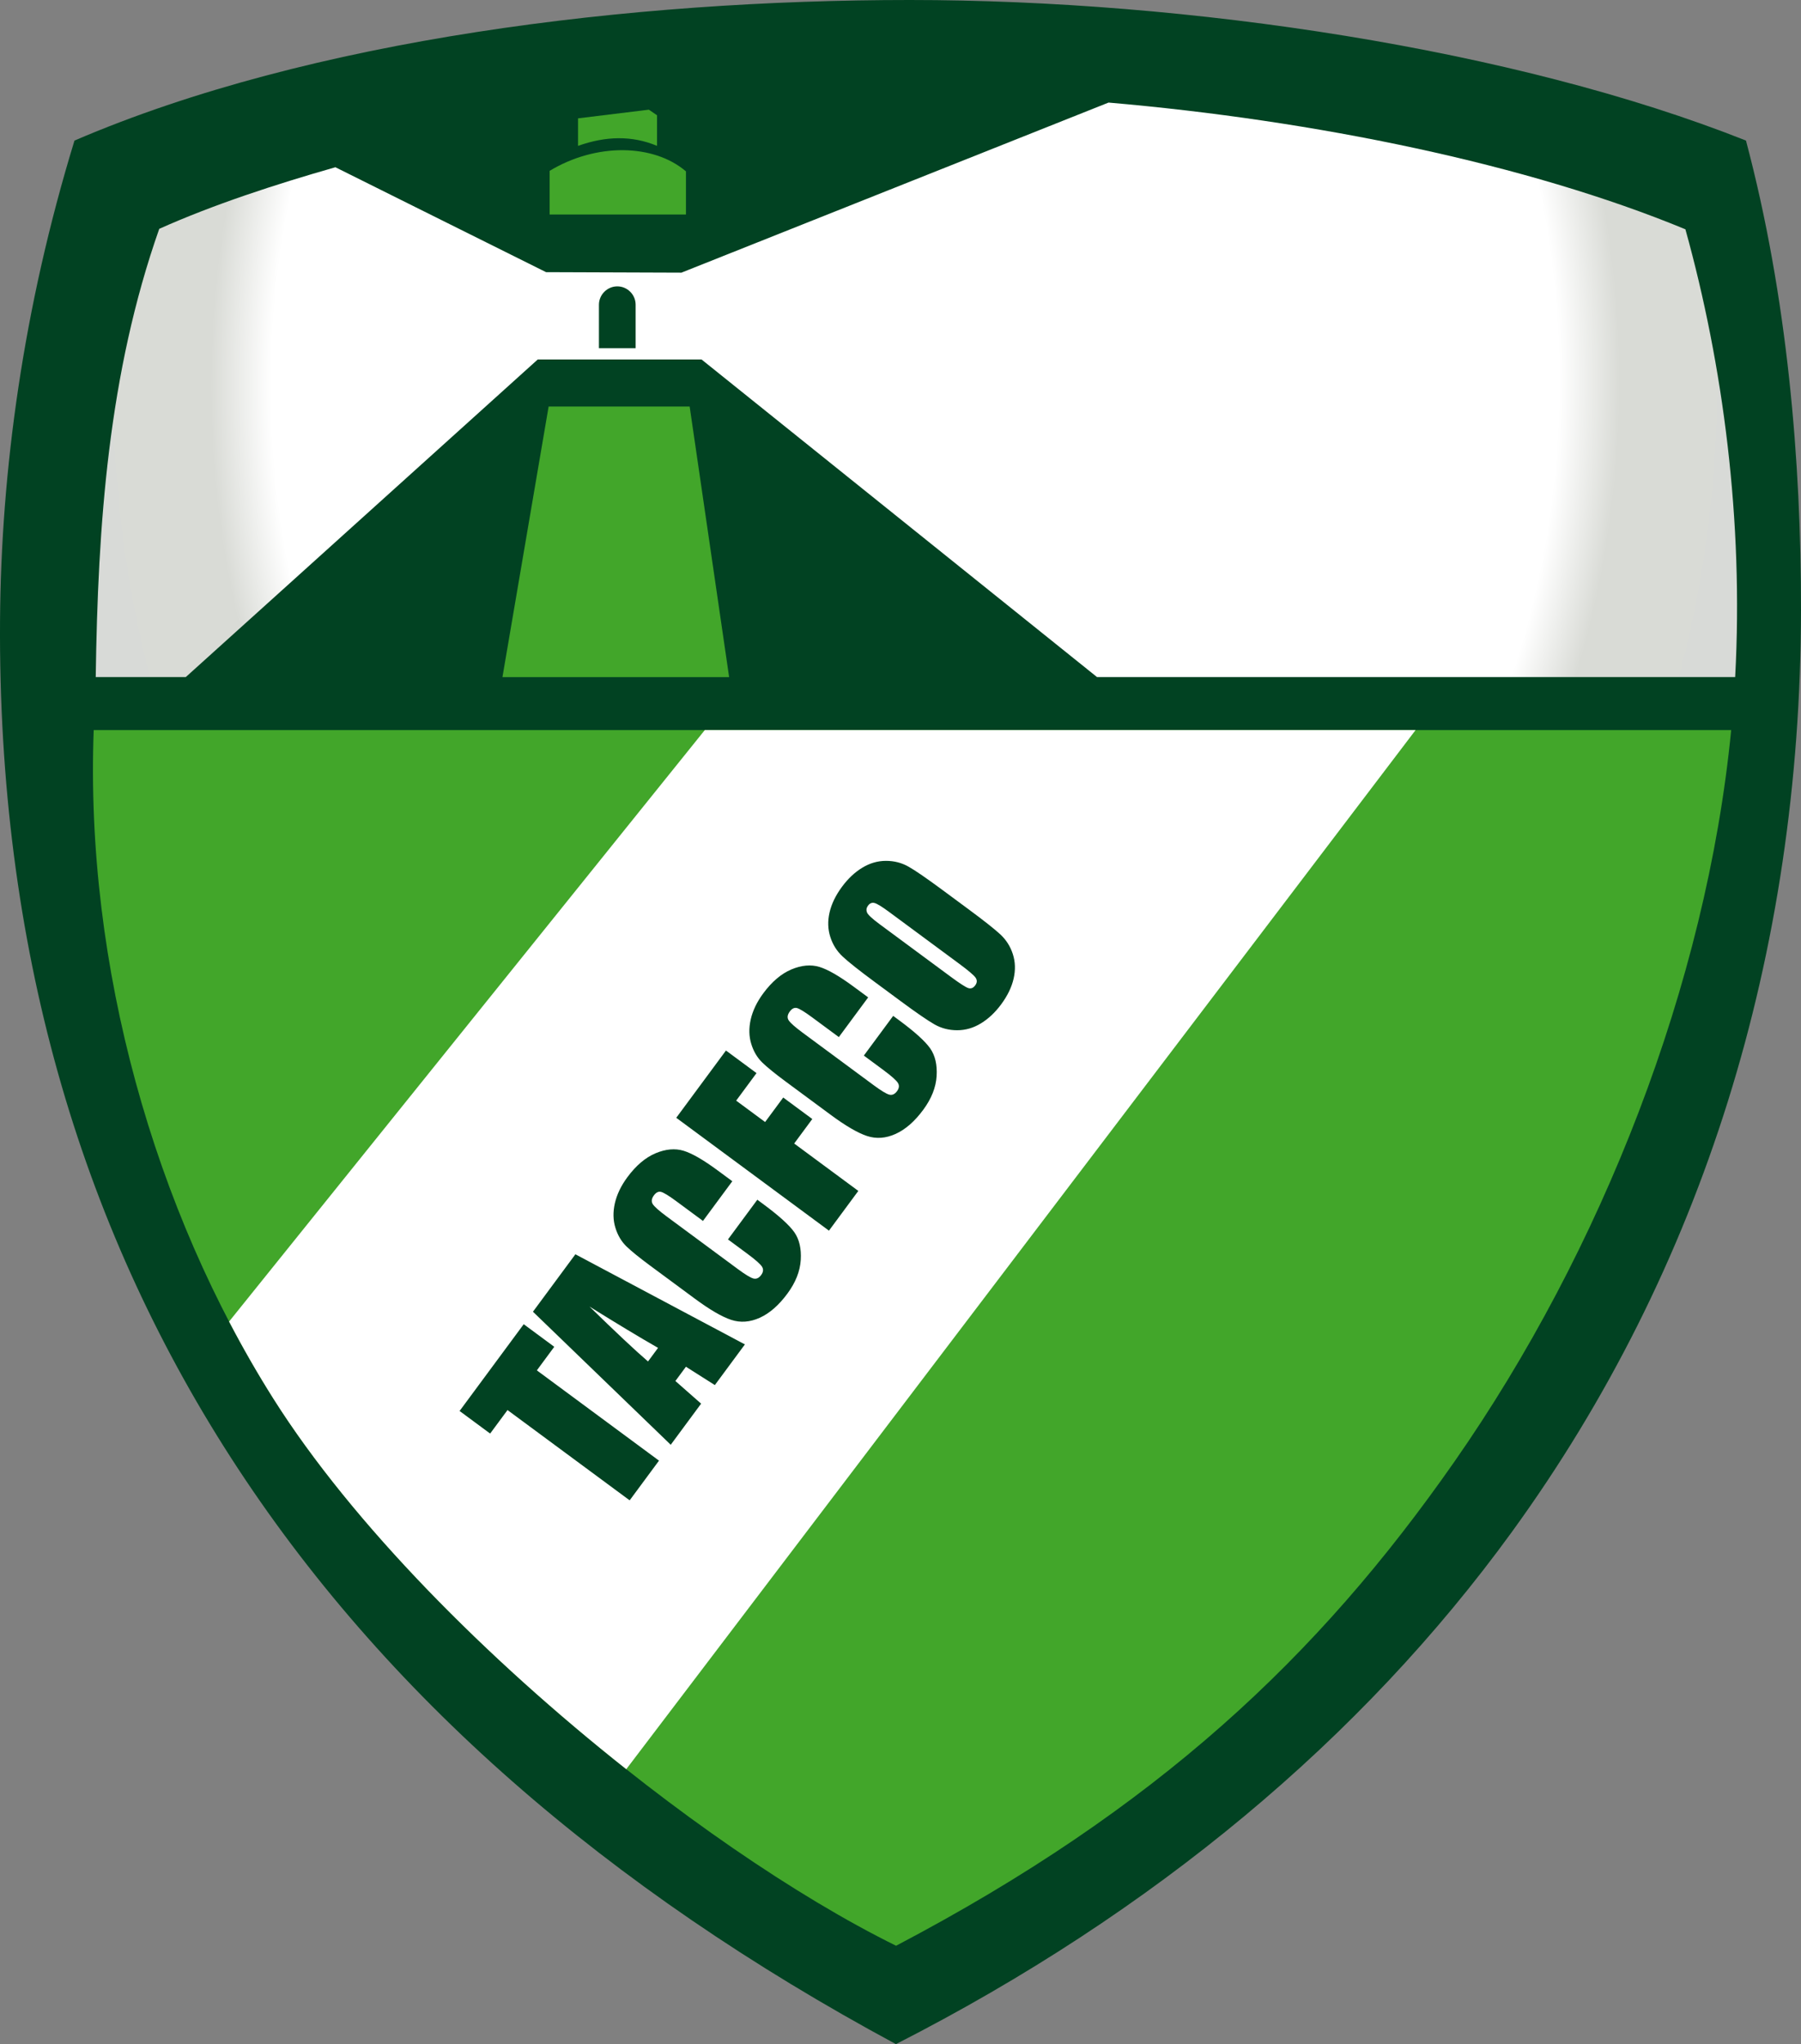
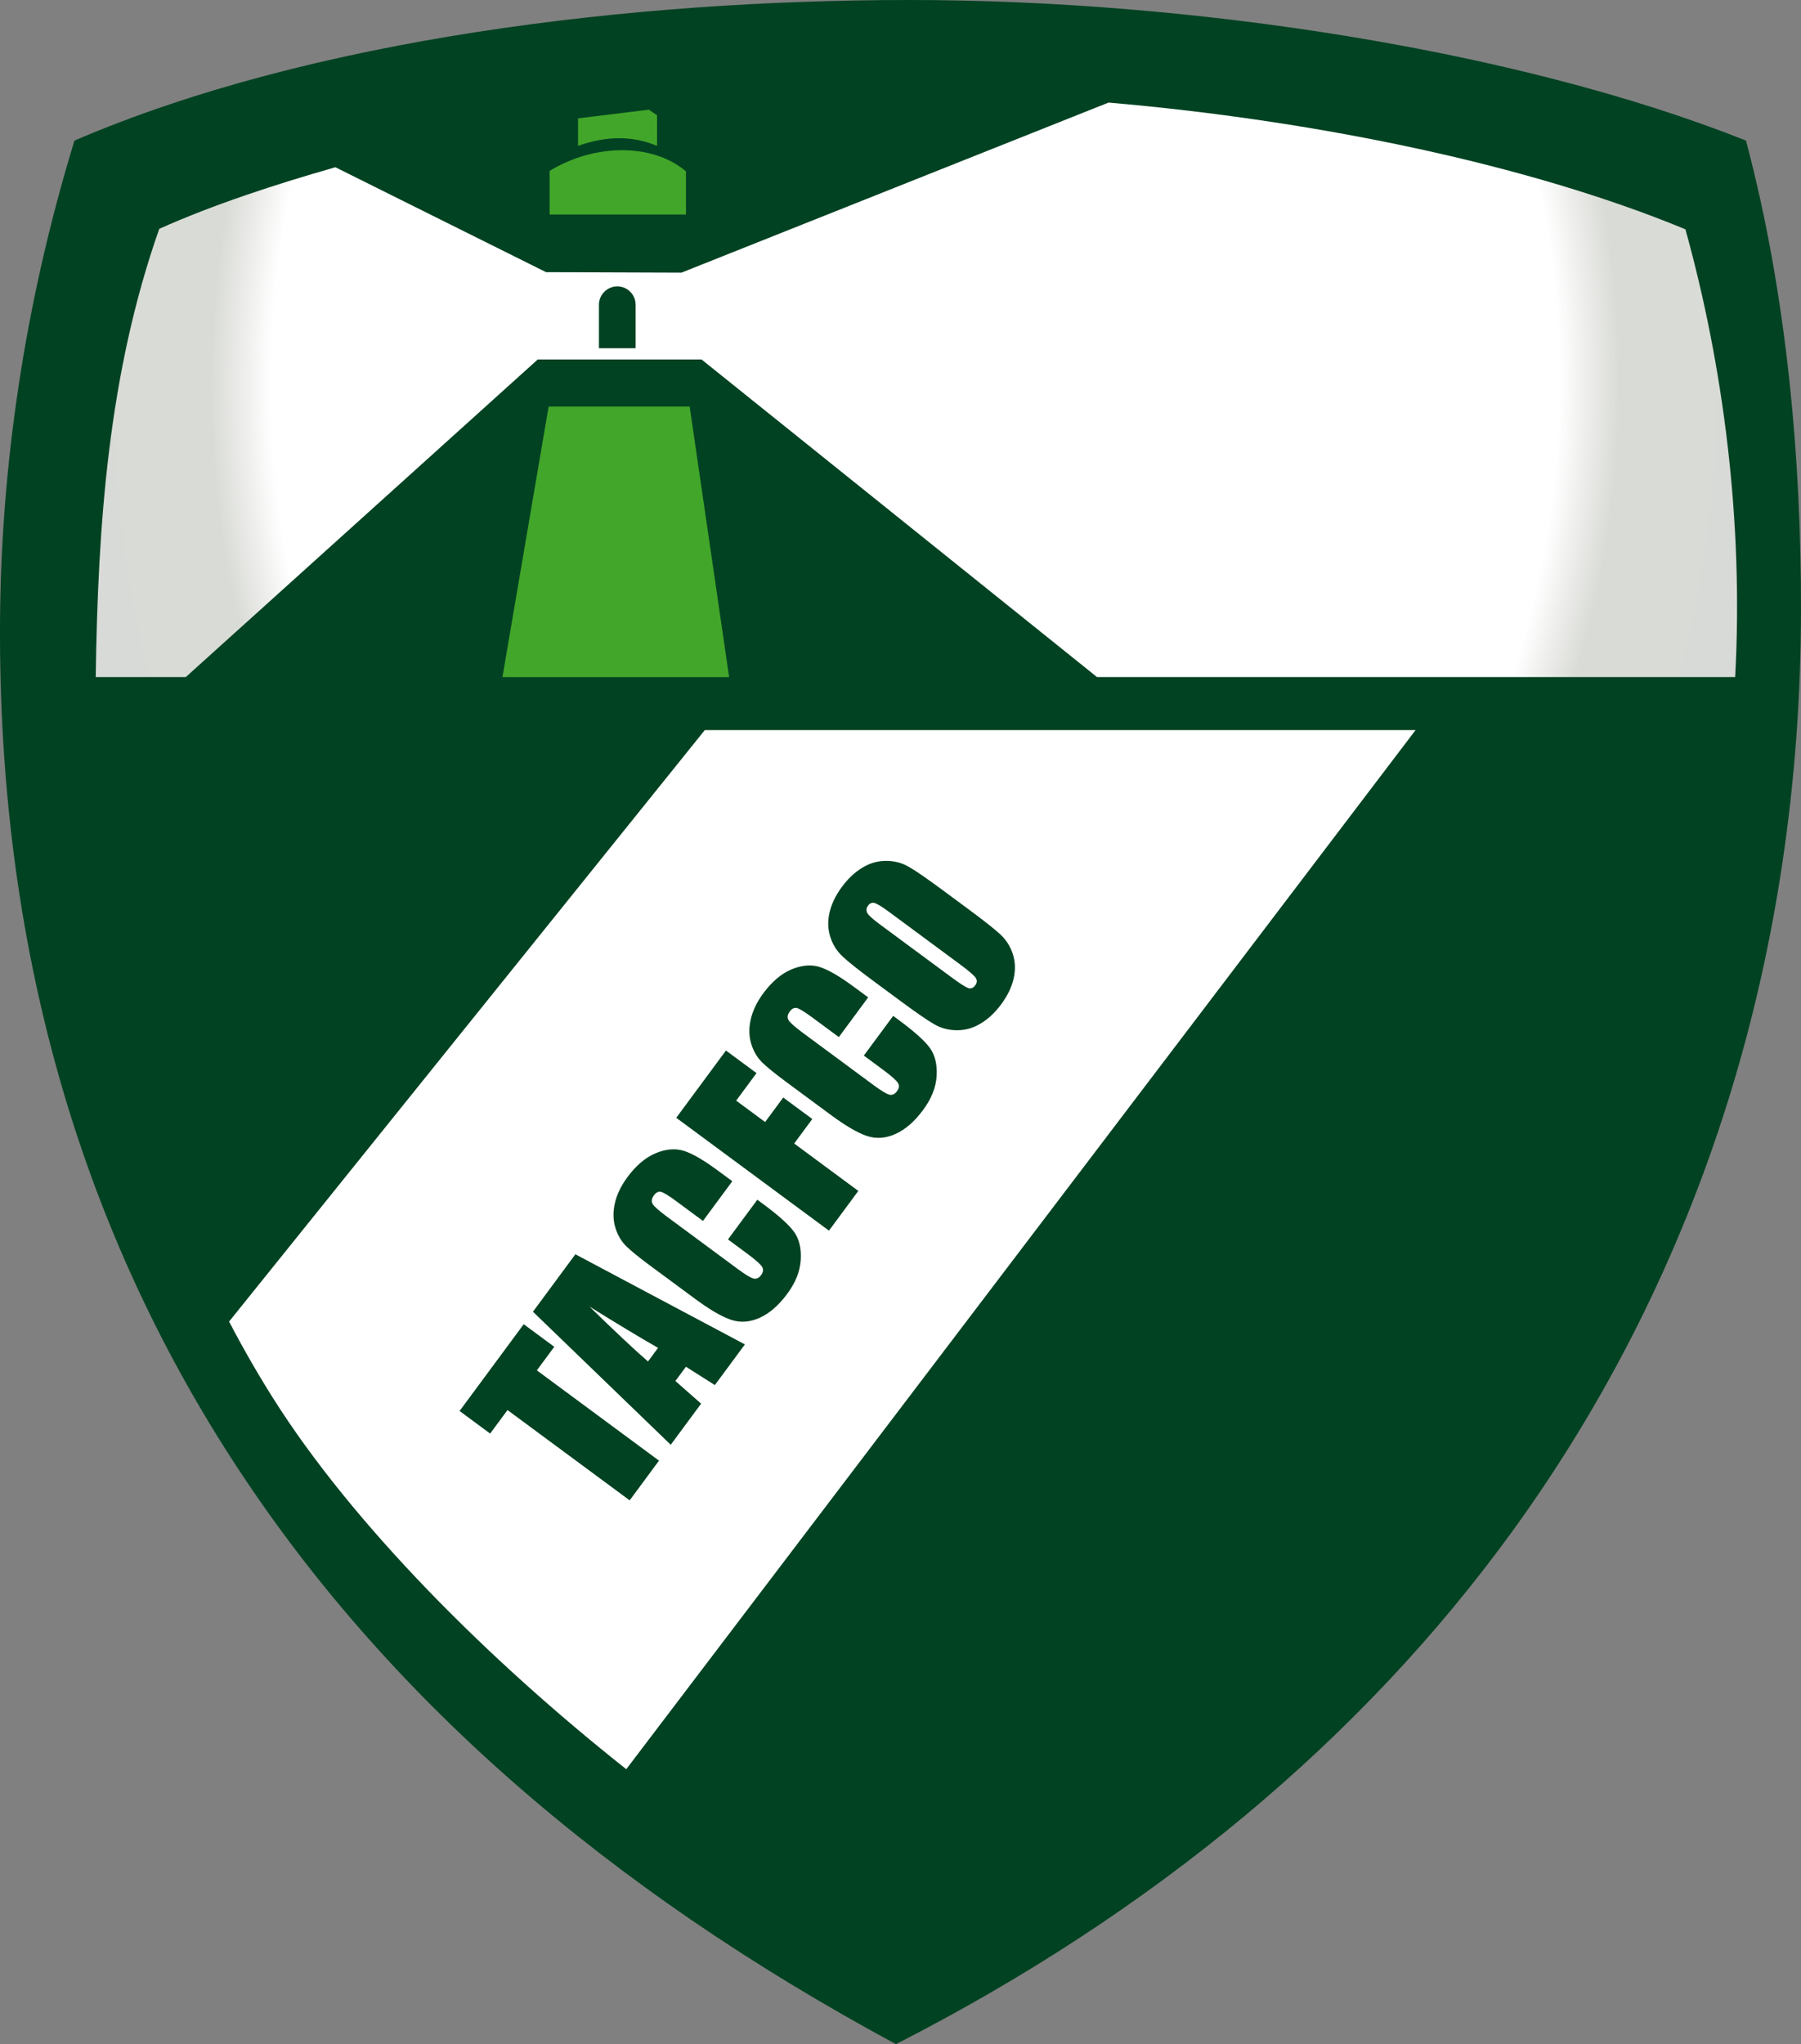
<svg xmlns="http://www.w3.org/2000/svg" xmlns:xlink="http://www.w3.org/1999/xlink" viewBox="0 0 616.808 700" height="300" width="264.346">
  <rect x="0" y="0" width="616.808" height="700" fill="#808080" stroke="none" />
  <defs>
    <linearGradient id="a">
      <stop offset="0" style="stop-color:#fff;stop-opacity:1" />
      <stop style="stop-color:#fff;stop-opacity:1" offset=".773" />
      <stop offset=".846" style="stop-color:#d9dbd6;stop-opacity:1" />
      <stop style="stop-color:#d9dbd6;stop-opacity:1" offset=".926" />
      <stop offset="1" style="stop-color:#d8dad7;stop-opacity:1" />
    </linearGradient>
    <radialGradient gradientUnits="userSpaceOnUse" gradientTransform="matrix(1.253 .009 -.011 1.516 -62.2 -235.847)" r="227.632" fy="240.407" fx="301.89" cy="240.407" cx="301.89" id="b" xlink:href="#a" />
  </defs>
  <path d="M 25.509,48.139 C 106.65,13.251 216.116,0 311.578,0 c 95.461,0 207.339,16.745 286.384,48.139 14.215,53.449 18.906,109.858 18.846,160.804 -0.139,117.682 -33.624,225.618 -99.058,315.71 C 466.473,595.255 395.323,654.847 306.841,700 207.973,646.742 131.35,580.299 79.092,499.19 27.18,418.618 -0.701,323.559 0.013,212.576 0.342,161.47 7.912,105.564 25.509,48.139 Z" style="fill:#014222;fill-opacity:1;fill-rule:evenodd;stroke-width:1.235" />
  <path d="M 54.539,78.363 C 73.056,70.073 94.158,63.181 114.866,57.272 l 72.156,35.931 46.354,0.167 146.278,-58.243 c 70.438,6.072 143.449,21.013 197.564,43.393 12.925,46.474 19.952,99.862 17.041,153.337 H 375.708 L 240.258,123.092 H 184.177 L 63.628,231.857 h -30.842 c 0.742,-52.267 4.311,-103.909 21.753,-153.494 z m 150.584,40.889 h 12.568 v -14.903 c 0,-3.456 -2.828,-6.284 -6.284,-6.284 -3.441,0 -6.284,2.845 -6.284,6.284 z" style="fill:url(#b);fill-opacity:1;fill-rule:evenodd;stroke-width:1.235" />
-   <path d="M 592.896,250.011 C 584.388,337.063 548.498,428.287 498.135,500.494 451.334,567.596 396.041,619.446 306.89,666.309 238.295,632.452 139.172,551.075 93.578,478.881 53.008,414.644 29.099,330.875 32.091,250.011 Z" style="fill:#42a62a;fill-opacity:1;stroke-width:1.235" />
  <path d="M 214.482,605.849 C 167.028,568.283 120.778,521.949 93.578,478.881 88.24,470.429 83.193,461.635 78.456,452.558 L 241.38,250.011 h 243.427 z" style="fill:#fff;fill-rule:evenodd;stroke-width:1.235" />
  <path d="m 187.892,139.217 h 48.303 l 13.517,92.646 h -77.631 z m 10.075,-89.264 c 9.47,-3.382 18.517,-3.6 27.056,0 V 39.48 l -2.793,-1.92 -24.263,2.967 z m -9.726,23.499 h 46.682 V 58.681 c -10.997,-9.409 -30.623,-9.861 -46.682,-0.175 z" style="fill:#42a62a;fill-opacity:1;fill-rule:evenodd;stroke-width:1.235" />
  <g transform="translate(-59.09 -169.75) scale(1.235)" style="fill:#014222;fill-opacity:1">
    <path d="m193.079 504.63 8.473 6.262-4.83 6.535 33.873 25.033-8.136 11.008-33.873-25.033-4.817 6.517-8.473-6.262zM207.41 485.238l47.004 24.992-8.333 11.276-8.018-5.083-2.923 3.955 7.134 6.28-8.426 11.401-38.208-36.893zm22.922 25.954c-5.21-2.981-11.547-6.808-19.007-11.452 7.273 7.101 12.677 12.171 16.223 15.219zM250.926 464.983l-8.136 11.008-7.375-5.45c-2.143-1.583-3.574-2.448-4.282-2.612-.698-.157-1.349.163-1.943.966-.673.911-.774 1.72-.316 2.445.473.723 1.774 1.877 3.917 3.46l19.668 14.536c2.062 1.524 3.494 2.389 4.297 2.61.819.218 1.534-.095 2.167-.952.607-.821.691-1.588.241-2.306-.44-.712-1.814-1.935-4.136-3.65l-5.303-3.919 8.136-11.008 1.643 1.214c4.375 3.233 7.251 5.842 8.626 7.81 1.375 1.969 1.966 4.532 1.777 7.663-.189 3.132-1.426 6.263-3.715 9.361-2.389 3.232-4.944 5.457-7.658 6.682-2.713 1.225-5.359 1.423-7.923.578-2.573-.852-5.931-2.809-10.082-5.877l-12.365-9.138c-3.054-2.257-5.26-4.053-6.635-5.386-1.368-1.343-2.386-3.047-3.025-5.134-.645-2.078-.699-4.34-.152-6.78.556-2.433 1.709-4.852 3.47-7.236 2.402-3.25 5.015-5.46 7.822-6.643 2.816-1.176 5.401-1.406 7.771-.69 2.363.725 5.527 2.552 9.482 5.475zM235.38 447.392l13.784-18.651 8.473 6.262-5.641 7.633 8.026 5.932 5.021-6.794 8.062 5.958-5.021 6.794 17.785 13.144-8.142 11.017zM288.602 414.005l-8.136 11.008-7.375-5.45c-2.143-1.583-3.574-2.448-4.282-2.612-.698-.157-1.349.163-1.943.966-.673.91-.774 1.72-.316 2.445.473.723 1.774 1.877 3.917 3.461l19.668 14.536c2.062 1.524 3.494 2.389 4.297 2.61.819.218 1.533-.095 2.167-.952.607-.821.691-1.588.241-2.306-.44-.712-1.814-1.935-4.136-3.65l-5.303-3.919 8.136-11.008 1.643 1.214c4.375 3.233 7.251 5.842 8.626 7.81 1.375 1.969 1.966 4.531 1.777 7.663-.189 3.132-1.426 6.263-3.715 9.361-2.388 3.232-4.944 5.457-7.658 6.682-2.713 1.225-5.359 1.423-7.922.578-2.573-.852-5.931-2.809-10.082-5.877l-12.365-9.138c-3.053-2.257-5.26-4.053-6.635-5.386-1.368-1.343-2.386-3.047-3.025-5.134-.645-2.078-.699-4.34-.152-6.78.556-2.433 1.709-4.852 3.47-7.236 2.402-3.25 5.015-5.46 7.822-6.643 2.816-1.177 5.401-1.406 7.771-.69 2.363.725 5.527 2.552 9.482 5.475zM316.442 389.578c4.259 3.147 7.195 5.469 8.818 6.972 1.625 1.518 2.779 3.338 3.465 5.473.686 2.136.755 4.395.214 6.771-.541 2.375-1.698 4.764-3.46 7.147-1.676 2.268-3.555 4.026-5.629 5.282-2.08 1.265-4.256 1.893-6.55 1.896-2.294.003-4.391-.54-6.291-1.612-1.902-1.088-5.034-3.237-9.391-6.457l-7.24-5.351c-4.259-3.147-7.195-5.469-8.82-6.987-1.623-1.503-2.777-3.322-3.456-5.467-.686-2.136-.761-4.386-.214-6.771.54-2.375 1.692-4.755 3.46-7.147 1.676-2.268 3.555-4.026 5.629-5.282 2.074-1.256 4.256-1.893 6.55-1.896 2.294-.003 4.391.54 6.284 1.621 1.908 1.079 5.025 3.231 9.391 6.457zm-22.045.728c-1.973-1.458-3.311-2.281-4.03-2.467-.703-.188-1.31.054-1.811.732-.429.58-.529 1.183-.307 1.816.206.636 1.407 1.758 3.594 3.374l19.767 14.608c2.464 1.821 4.061 2.836 4.777 3.062.725.232 1.361-.03 1.902-.762.554-.75.574-1.467.071-2.17-.518-.7-2.01-1.969-4.51-3.816z" style="fill:#014222;fill-opacity:1;fill-rule:evenodd" />
  </g>
</svg>